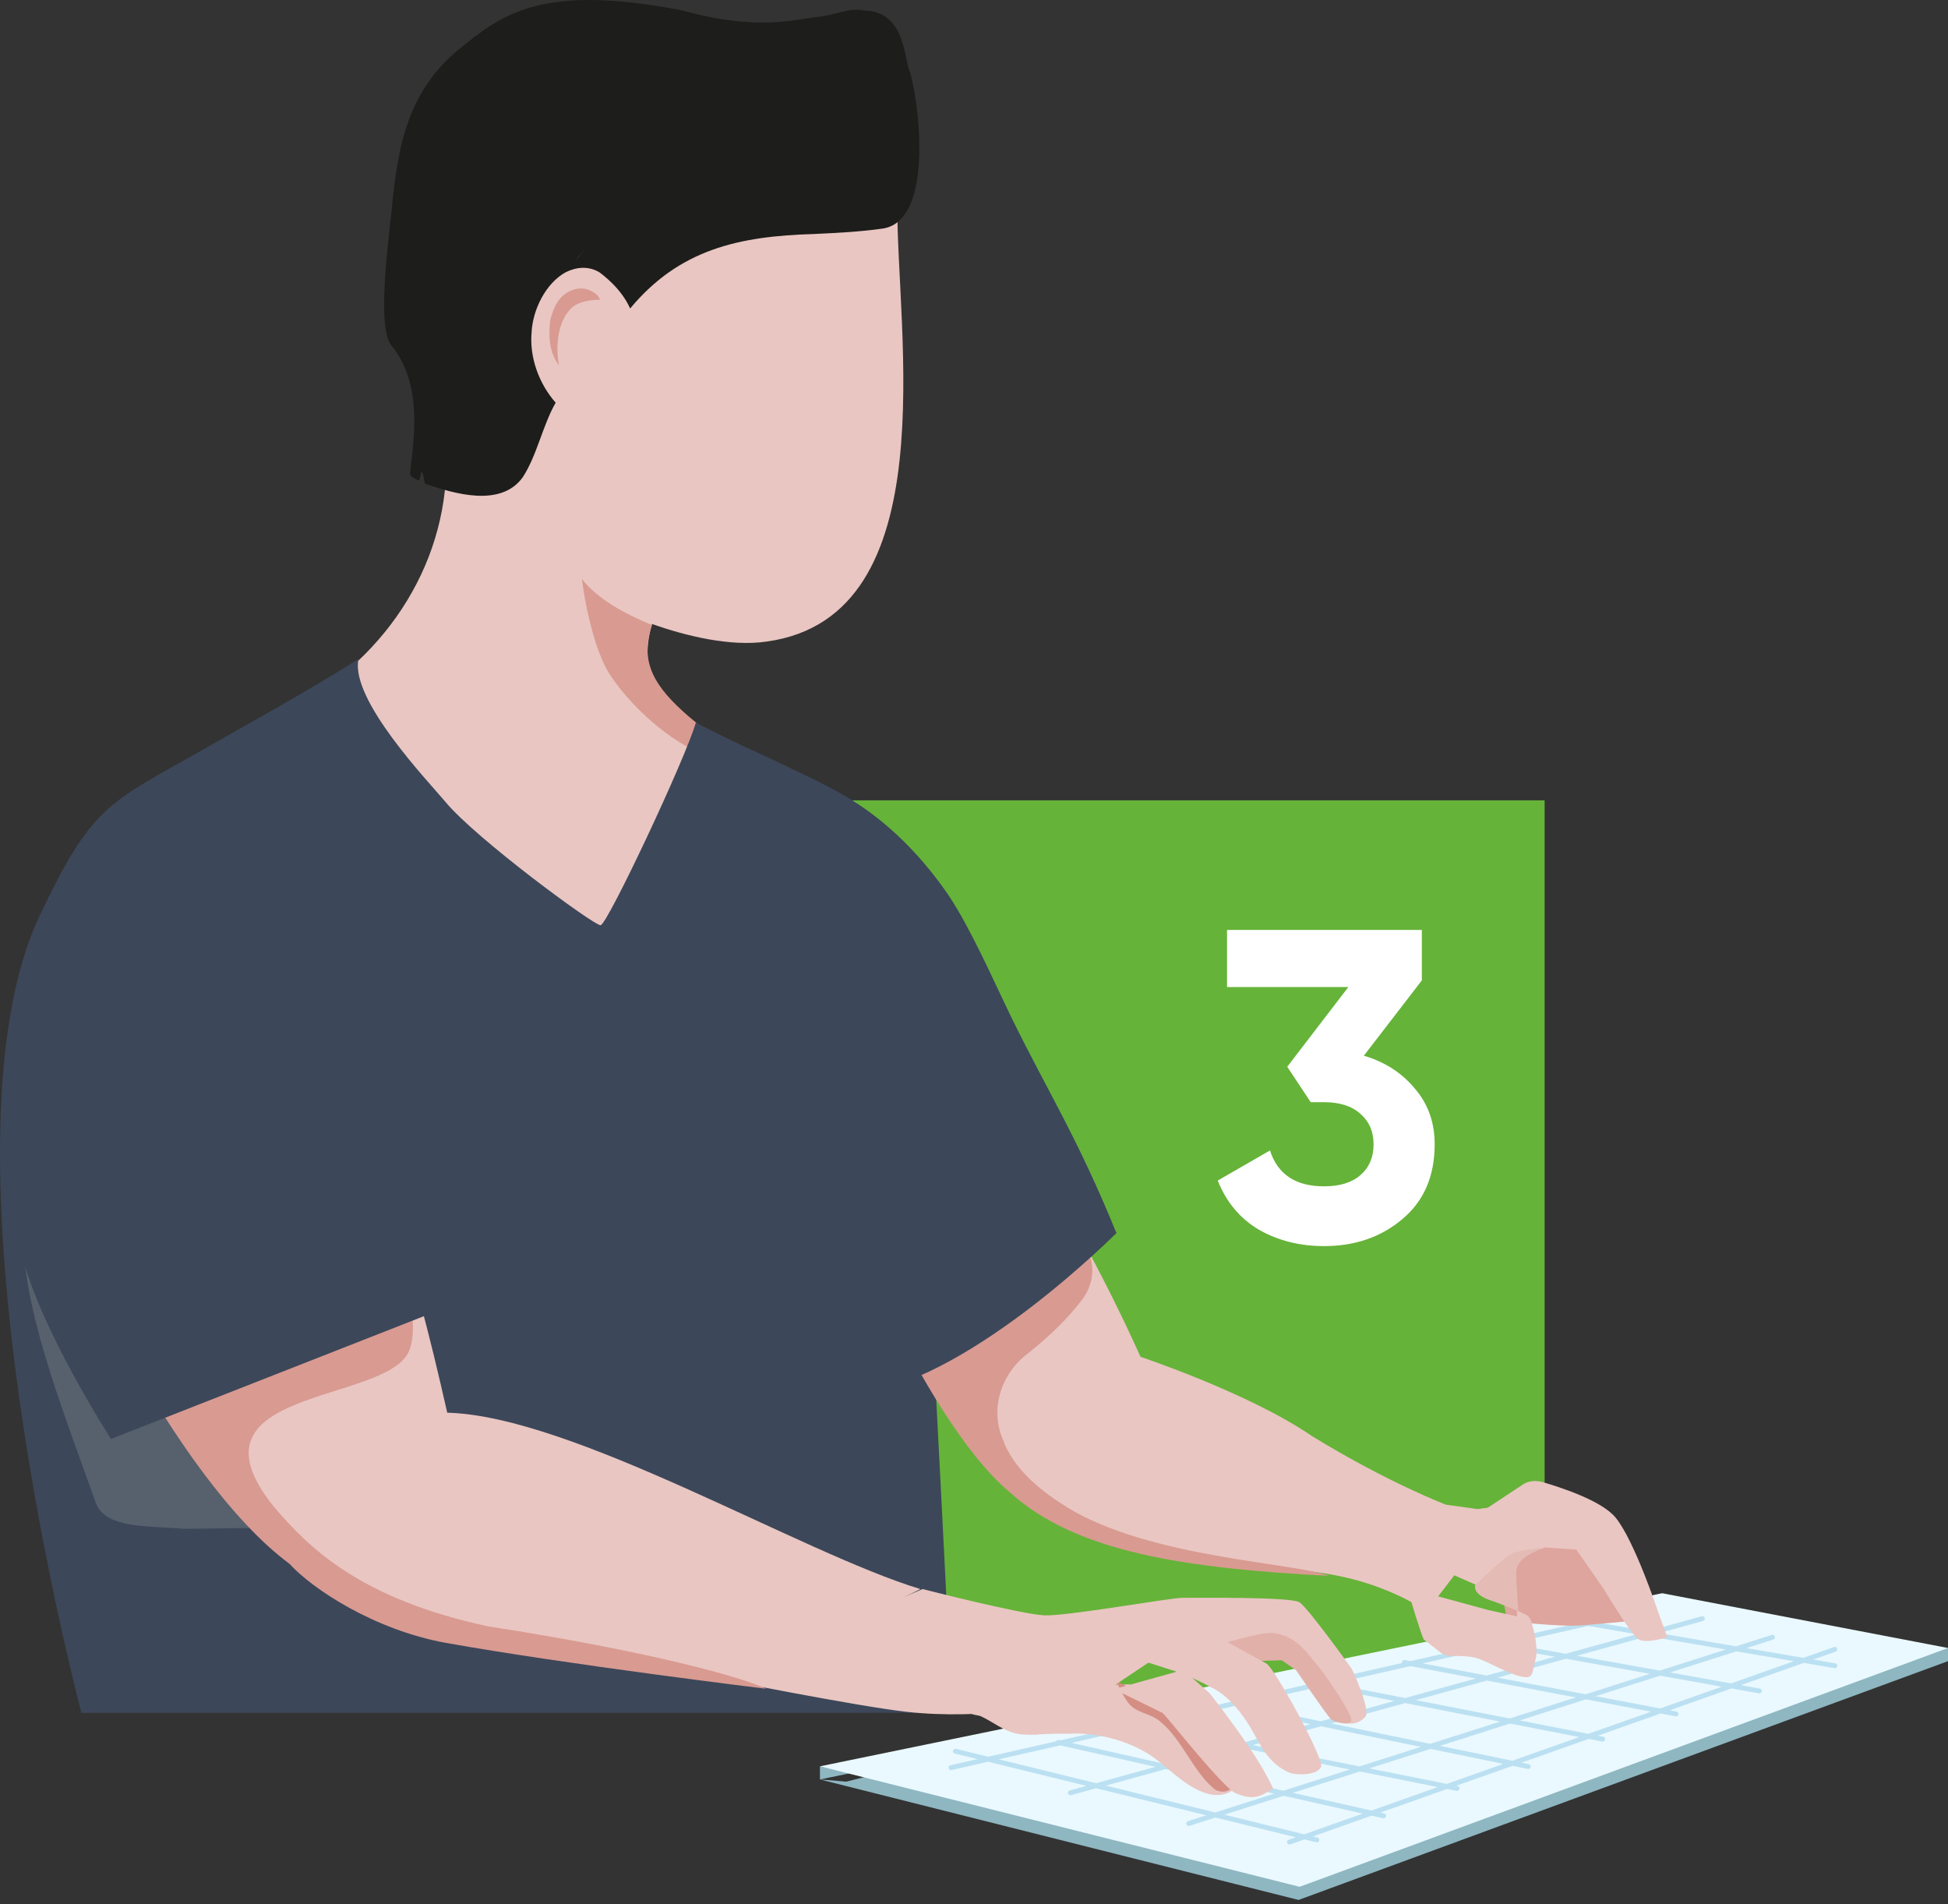
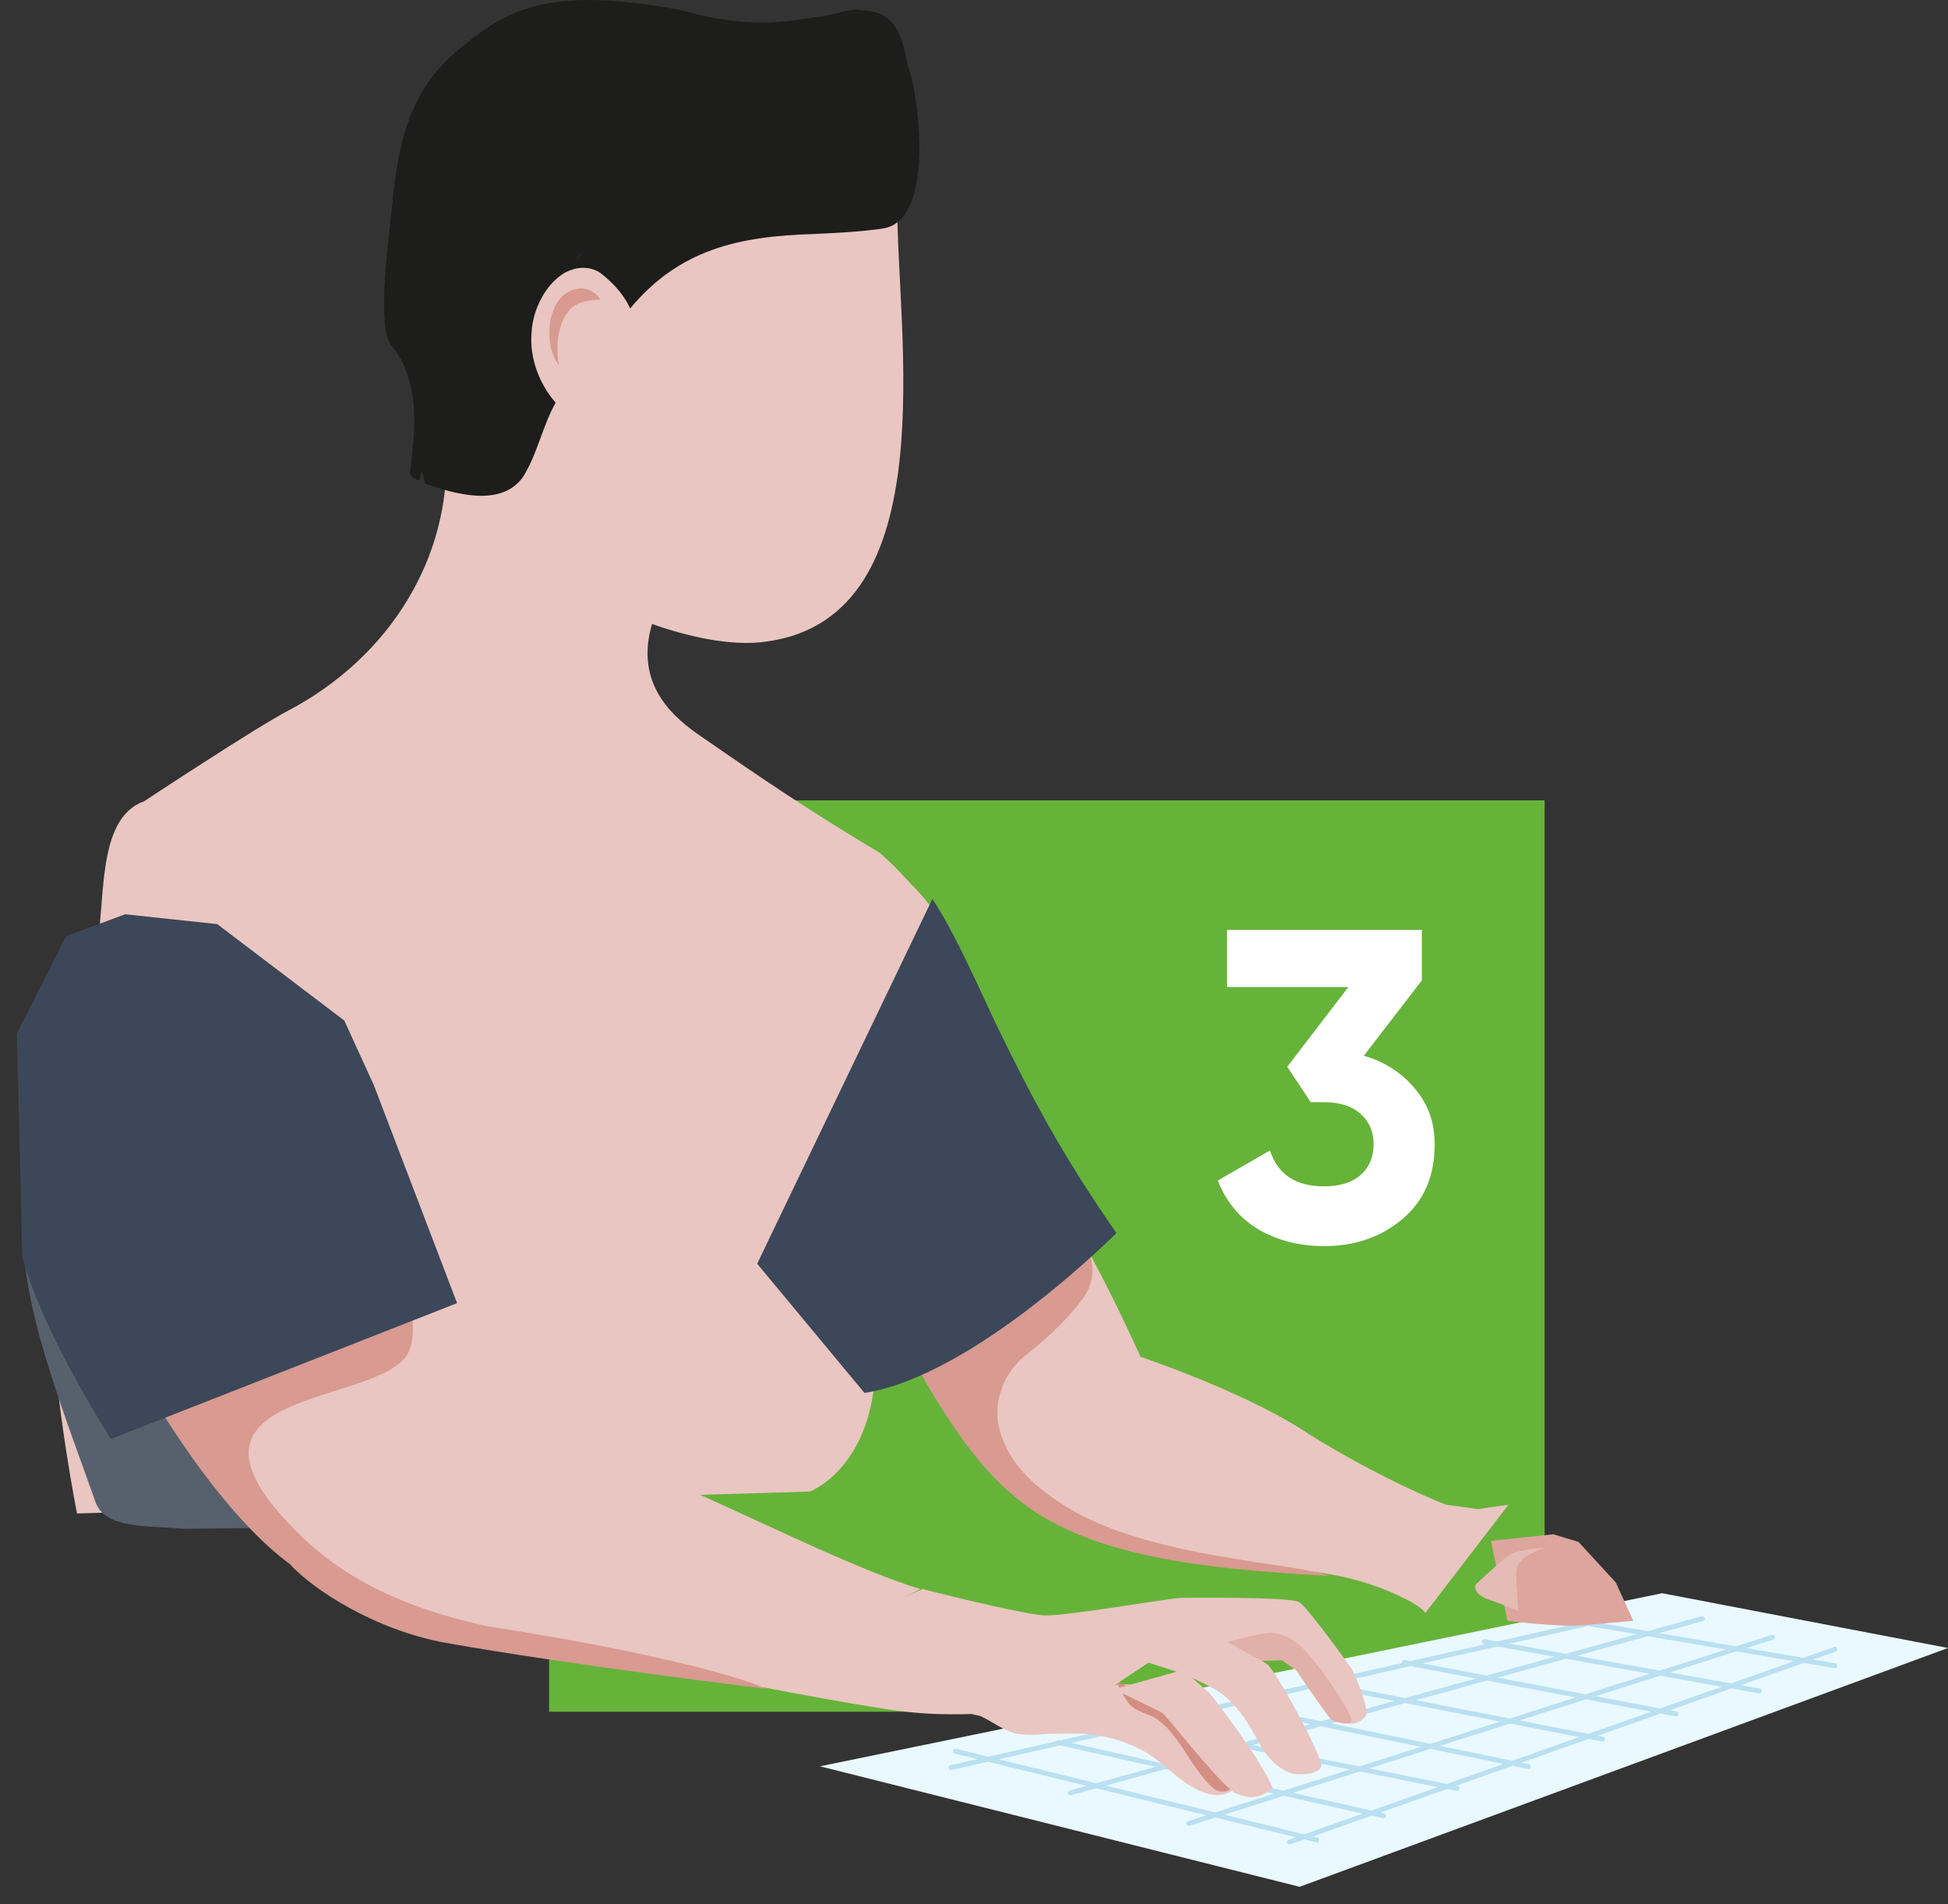
<svg xmlns="http://www.w3.org/2000/svg" width="220" height="215" viewBox="0 0 220 215" fill="none">
  <rect x="0" y="0" width="220" height="215" fill="#333333" stroke="none" />
  <path d="M62.012 90.368H174.445V193.277H62.012V90.368Z" fill="#66B339" />
  <path d="M154.027 119.2C156.394 119.9 158.31 121.133 159.777 122.9C161.277 124.633 162.027 126.733 162.027 129.2C162.027 132.8 160.81 135.617 158.377 137.65C155.977 139.683 153.027 140.7 149.527 140.7C146.794 140.7 144.344 140.083 142.177 138.85C140.044 137.583 138.494 135.733 137.527 133.3L143.427 129.9C144.294 132.6 146.327 133.95 149.527 133.95C151.294 133.95 152.66 133.533 153.627 132.7C154.627 131.833 155.127 130.667 155.127 129.2C155.127 127.767 154.627 126.617 153.627 125.75C152.66 124.883 151.294 124.45 149.527 124.45H148.027L145.377 120.45L152.277 111.45H138.577V105H160.577V110.7L154.027 119.2Z" fill="white" />
-   <path d="M93.22 199.56L92.602 199.437V200.921L95.57 201.168L98.044 200.55L93.22 199.56ZM220.001 187.562L146.654 214.527L92.602 200.921L187.595 181.378L220.001 187.562ZM220.001 186.078V187.563L214.683 188.428L212.332 186.944" fill="#8EB7C1" />
-   <path d="M220.001 186.078L146.777 213.042L92.602 199.437L187.718 179.894L220.001 186.078Z" fill="#E9F9FF" />
+   <path d="M220.001 186.078L146.777 213.042L92.602 199.437L187.718 179.894L220.001 186.078" fill="#E9F9FF" />
  <path opacity="0.2" d="M181.743 182.763L107.406 199.585M207.223 186.227L145.626 207.996L207.223 186.227ZM200.173 184.866L134.247 205.893L200.173 184.866ZM207.223 188.082L176.919 182.887L207.223 188.082ZM198.689 190.927L167.643 185.361L198.689 190.927ZM189.289 193.524L158.614 187.711L189.289 193.524ZM181.001 196.369L149.337 190.185L181.001 196.369ZM172.59 199.461L140.184 192.782L172.59 199.461ZM131.155 195.256L164.55 201.935L131.155 195.256ZM156.264 205.027L119.528 196.74L156.264 205.027ZM148.718 207.748L107.901 197.73L148.718 207.748ZM192.257 182.763L120.888 202.43L192.257 182.763Z" stroke="#0080BA" stroke-width="0.551" stroke-linecap="round" stroke-linejoin="round" />
  <path d="M88.975 17.886C91.325 18.381 93.552 18.999 95.531 19.989C96.891 20.607 101.344 21.473 101.344 23.205C101.221 37.181 107.034 69.588 86.625 72.433C82.543 73.051 77.472 71.814 73.638 70.454C71.782 76.762 75.369 80.473 78.709 82.823C86.378 88.141 91.325 91.481 99.365 96.305C101.468 98.16 102.086 99.026 103.323 100.263C104.931 101.995 106.415 103.726 107.652 107.19C109.755 113.25 115.321 125.495 115.321 125.495L119.155 136.009C119.155 136.009 107.157 148.131 98.87 151.47C99.612 165.447 91.449 168.416 91.449 168.416L8.701 170.889C8.701 170.889 -0.452 126.361 10.804 107.437C12.041 102.489 10.68 92.47 16.247 90.491C16.247 90.491 28.986 82.081 32.574 80.225C44.077 74.165 50.879 62.909 50.385 51.035C50.261 47.942 56.569 53.138 56.817 50.169C57.188 46.087 56.322 41.882 56.322 37.8C56.198 33.347 56.94 28.523 59.538 24.936C63.001 20.236 69.062 18.257 74.751 17.639C78.586 17.144 82.42 17.144 86.131 17.639C87.12 17.515 87.986 17.762 88.975 17.886Z" fill="#E9C6C1" />
-   <path d="M68.568 75.649C69.681 77.628 73.144 81.833 77.597 84.307C81.679 87.028 80.194 82.946 80.318 83.07C79.576 82.328 78.586 81.586 77.721 80.844C74.01 77.628 72.154 74.783 73.639 70.577C69.433 68.846 67.083 67.114 65.723 65.383C65.97 67.609 66.96 72.804 68.568 75.649Z" fill="#D89A91" />
  <path d="M99.737 25.802C97.14 26.173 94.542 26.297 91.945 26.421C83.41 26.668 76.731 28.152 71.165 34.831C70.175 32.605 68.196 31.121 67.702 30.75C66.465 30.008 65.104 30.131 63.867 30.75C61.641 31.986 60.157 34.955 60.033 37.553C59.786 40.397 60.899 43.366 62.754 45.469C61.27 48.066 60.651 51.406 59.043 53.88C56.57 57.343 51.251 55.735 48.035 54.622C47.911 54.498 47.788 53.385 47.664 53.261C47.541 53.137 47.417 54.374 47.293 54.25C46.675 54.003 46.304 53.756 46.304 53.385C46.799 49.303 47.664 43.366 44.325 39.16C42.469 37.305 43.83 27.657 44.325 22.834C44.943 16.402 46.18 10.217 51.746 5.641C56.694 1.559 61.27 -1.904 77.103 1.188C85.513 3.538 89.842 2.177 92.192 1.93C94.543 1.683 95.903 0.817 97.635 1.188C102.211 1.312 102.088 6.506 102.706 7.991C103.571 10.217 105.798 24.813 99.737 25.802Z" fill="#1D1D1B" />
  <path d="M67.826 33.842C67.702 33.842 67.579 33.347 67.455 33.347C67.331 33.223 67.207 33.1 66.96 32.976C65.847 32.234 64.486 32.605 63.62 33.347C62.755 34.089 62.384 35.202 62.136 36.192C61.889 38.295 62.136 39.902 63.126 41.263C62.755 39.284 62.878 36.316 64.61 34.708C65.352 34.089 66.589 33.842 67.826 33.842Z" fill="#D89A91" />
-   <path d="M67.826 104.468C67.207 104.592 53.725 94.697 50.262 90.491C48.407 88.265 39.501 78.988 40.49 74.412C34.182 78.37 29.111 81.091 23.298 84.431C12.166 90.739 10.434 90.862 4.497 103.355C-7.872 129.33 9.197 193.401 9.197 193.401H107.53C107.53 193.401 106.293 168.292 105.551 154.562C113.714 150.233 126.083 139.225 126.083 139.225C121.754 128.587 118.415 123.393 114.333 115.105C112.106 110.529 109.757 105.087 107.159 101.129C104.438 97.171 101.098 93.584 97.016 90.862C94.419 89.131 91.698 87.894 88.853 86.534C86.874 85.544 82.545 83.689 78.587 81.586C77.473 85.544 68.568 104.468 67.826 104.468Z" fill="#3C4759" />
  <path d="M2.641 140.462C3.012 149.244 7.588 160.499 10.804 169.652C11.917 172.621 16.494 172.25 20.823 172.621C20.823 172.621 39.005 172.374 48.282 172.374L13.649 141.08" fill="#57616D" />
  <path d="M29.607 109.911C42.965 128.959 46.429 141.575 50.511 159.51C64.735 159.881 90.462 175.342 103.944 179.424C103.944 179.424 83.907 189.566 80.443 189.443C58.056 185.361 42.966 186.969 32.947 175.713C19.96 166.189 5.488 137.369 2.767 123.145C1.159 114.611 9.941 109.787 17.238 107.19C21.939 105.458 28.494 108.303 29.607 109.911Z" fill="#E9C6C1" />
  <path d="M184.462 183.011C184.462 183.011 181.741 183.258 178.896 183.506C176.052 183.753 170.238 183.011 170.238 183.011L168.383 173.981L175.433 173.239L178.278 174.105L182.483 178.682L184.462 183.011Z" fill="#DDA59D" />
  <path d="M113.59 127.227C120.64 134.648 128.803 153.202 128.803 153.202C128.803 153.202 141.049 157.283 148.099 162.107C156.757 167.426 163.312 169.9 163.312 169.9L166.899 170.394L170.363 169.9L160.962 182.145C160.962 182.145 160.839 181.403 157.128 179.795C149.336 176.455 142.78 177.445 134.864 176.331C127.813 175.342 116.063 170.271 114.208 168.415C111.981 164.952 108.147 162.355 104.684 155.057" fill="#E9C6C1" />
  <path d="M113.591 127.227C116.683 130.567 120.023 136.009 122.744 141.08C123.733 142.812 123.486 144.915 122.373 146.523C120.641 148.873 118.415 150.975 116.065 152.831C112.973 155.181 111.736 159.263 113.344 162.726C113.344 162.85 113.467 162.973 113.467 163.097C114.952 166.313 117.673 168.416 120.641 170.271C130.042 175.961 146.492 176.455 150.079 177.94C134 177.074 121.631 175.342 114.086 168.539C108.891 164.21 103.696 155.057 100.109 147.76C99.367 146.275 93.801 136.133 93.801 136.133" fill="#D89A91" />
-   <path d="M168.013 181.774L171.353 182.516L170.982 175.96L174.445 174.724L178.032 174.971L181.125 179.424C181.125 179.424 184.217 184.619 185.083 185.113C185.948 185.608 188.299 184.866 188.299 184.866L187.185 181.774C187.185 181.774 184.588 173.982 182.485 171.384C180.877 169.405 176.177 167.921 174.074 167.302C173.456 167.179 172.714 167.179 172.095 167.549L165.54 171.879L160.716 173.61L161.211 179.918L168.013 181.774ZM166.653 178.929C166.653 178.929 166.158 179.918 168.261 180.661C169.869 181.155 171.477 181.897 172.219 182.268C172.59 182.392 172.837 182.763 172.961 183.134C173.208 184 173.703 185.855 173.456 187.216C172.961 189.071 173.209 189.566 171.848 189.319C170.487 189.072 168.013 187.587 166.777 187.216C165.911 186.969 164.55 186.969 163.808 186.969C163.437 186.969 163.066 186.845 162.695 186.598L160.963 185.237C160.716 185.113 160.716 184.866 160.592 184.619C160.592 184.619 159.108 180.413 158.984 178.929C158.984 178.063 159.603 175.837 159.603 175.837" fill="#E9C6C1" />
  <path d="M166.652 178.929C166.652 178.929 166.157 179.918 168.26 180.661C169.373 181.031 170.487 181.526 171.476 181.897C171.476 181.897 171.229 178.558 171.229 177.445C171.352 176.579 171.847 175.837 173.579 175.094C173.826 174.971 174.197 174.847 174.445 174.847C174.197 174.723 171.105 174.971 170.239 175.713C169.25 176.455 166.652 178.929 166.652 178.929Z" fill="#E5BBB5" />
  <path d="M105.302 101.5C107.899 105.458 110.25 110.9 112.476 115.6C116.558 124.011 119.897 130.319 126.082 139.225C126.082 139.225 110.126 155.304 97.633 157.283L85.512 142.688" fill="#3C4759" />
  <path d="M88.234 190.679C92.069 190.927 95.779 191.421 99.49 192.04C102.953 192.535 106.293 192.906 109.756 193.524C110.004 193.648 110.375 193.648 110.746 193.772C112.106 194.39 113.219 195.38 114.827 195.751C115.446 195.874 116.188 195.874 116.93 195.874C118.167 195.751 119.527 195.751 120.764 195.751C123.733 195.627 126.701 196.369 129.175 197.729C131.649 199.09 133.628 201.811 136.473 202.553C138.452 203.048 139.442 201.935 139.442 201.935L134.741 195.998L127.567 190.184" fill="#E9C6C1" />
  <path d="M125.836 189.566C126.578 190.556 126.949 192.04 127.939 192.782C128.928 193.524 130.042 193.524 131.031 194.39C133.505 196.369 134.742 200.08 137.215 202.059C137.215 202.059 138.205 202.677 139.071 201.935C139.442 201.688 133.628 194.637 133.628 194.637L130.66 192.04L126.578 190.061L125.836 189.566Z" fill="#D48E84" />
  <path d="M131.404 186.598L136.599 191.174C136.599 191.174 142.041 197.977 143.773 201.935C142.289 202.925 141.423 203.296 139.444 202.43C137.836 201.44 132.517 194.761 131.528 193.648C131.404 193.524 131.28 193.401 131.28 193.401L125.467 190.556L131.404 186.598ZM140.186 186.721C140.928 186.598 141.917 186.226 142.783 186.103C143.896 186.103 145.257 186.845 146.123 187.711C147.236 188.7 147.978 189.937 148.72 191.174C149.215 191.916 149.462 192.658 150.081 193.277C151.194 194.513 152.802 195.256 154.163 193.895C154.905 193.153 152.678 188.453 152.678 188.453C152.678 188.453 147.731 181.526 146.741 180.908C145.752 180.289 134.867 180.413 133.507 180.413C132.146 180.413 120.396 182.516 117.922 182.392C115.324 182.268 104.192 179.423 104.192 179.423L80.691 189.443C80.691 189.443 96.771 192.658 102.337 193.277C110.995 194.266 119.777 192.411 119.777 192.411" fill="#E9C6C1" />
  <path d="M138.328 185.484C140.307 184.99 142.286 184.371 143.647 184.371C146.615 184.619 147.976 187.216 148.842 188.082C149.707 189.195 150.449 190.309 151.192 191.422C151.439 191.917 152.923 194.019 152.552 194.39C152.305 194.885 150.573 194.39 150.326 194.143C149.831 193.648 146.368 188.577 146.368 188.577L144.76 187.464L140.802 187.587" fill="#E1B0A9" />
  <path d="M135.608 183.753L143.029 187.835C144.018 188.453 149.461 198.472 149.213 199.461C148.842 200.451 146.616 200.451 145.75 200.203C144.513 199.709 143.524 198.843 142.781 197.73C142.039 196.617 141.545 195.503 140.802 194.39C139.813 192.906 138.452 191.298 136.844 190.556C135.731 189.937 134.618 189.443 133.505 188.948L127.691 187.092" fill="#E9C6C1" />
  <path d="M30.843 170.023C20.206 156.665 43.583 158.52 46.18 152.583C48.778 146.646 39.748 125.495 29.482 110.653C28.369 108.921 22.185 106.076 20.206 106.694C12.784 108.921 1.034 113.868 2.766 123.764C5.363 137.988 19.835 167.055 32.698 176.579C35.296 179.424 42.222 184 50.262 185.484C64.115 187.958 86.503 190.679 86.503 190.679C84.029 189.443 73.516 186.474 55.086 183.629C40.738 180.537 34.925 174.847 30.843 170.023Z" fill="#D89A91" />
  <path d="M38.882 115.229L42.221 122.527L51.621 147.141L12.536 162.478C12.536 162.478 4.62 150.233 2.517 141.822L1.898 116.713L7.465 105.705L14.144 103.231L24.534 104.345" fill="#3C4759" />
  <path d="M65.066 29.352C65.314 28.857 65.685 28.61 65.932 28.239C65.685 28.61 65.437 28.857 65.066 29.352Z" fill="#343973" />
</svg>